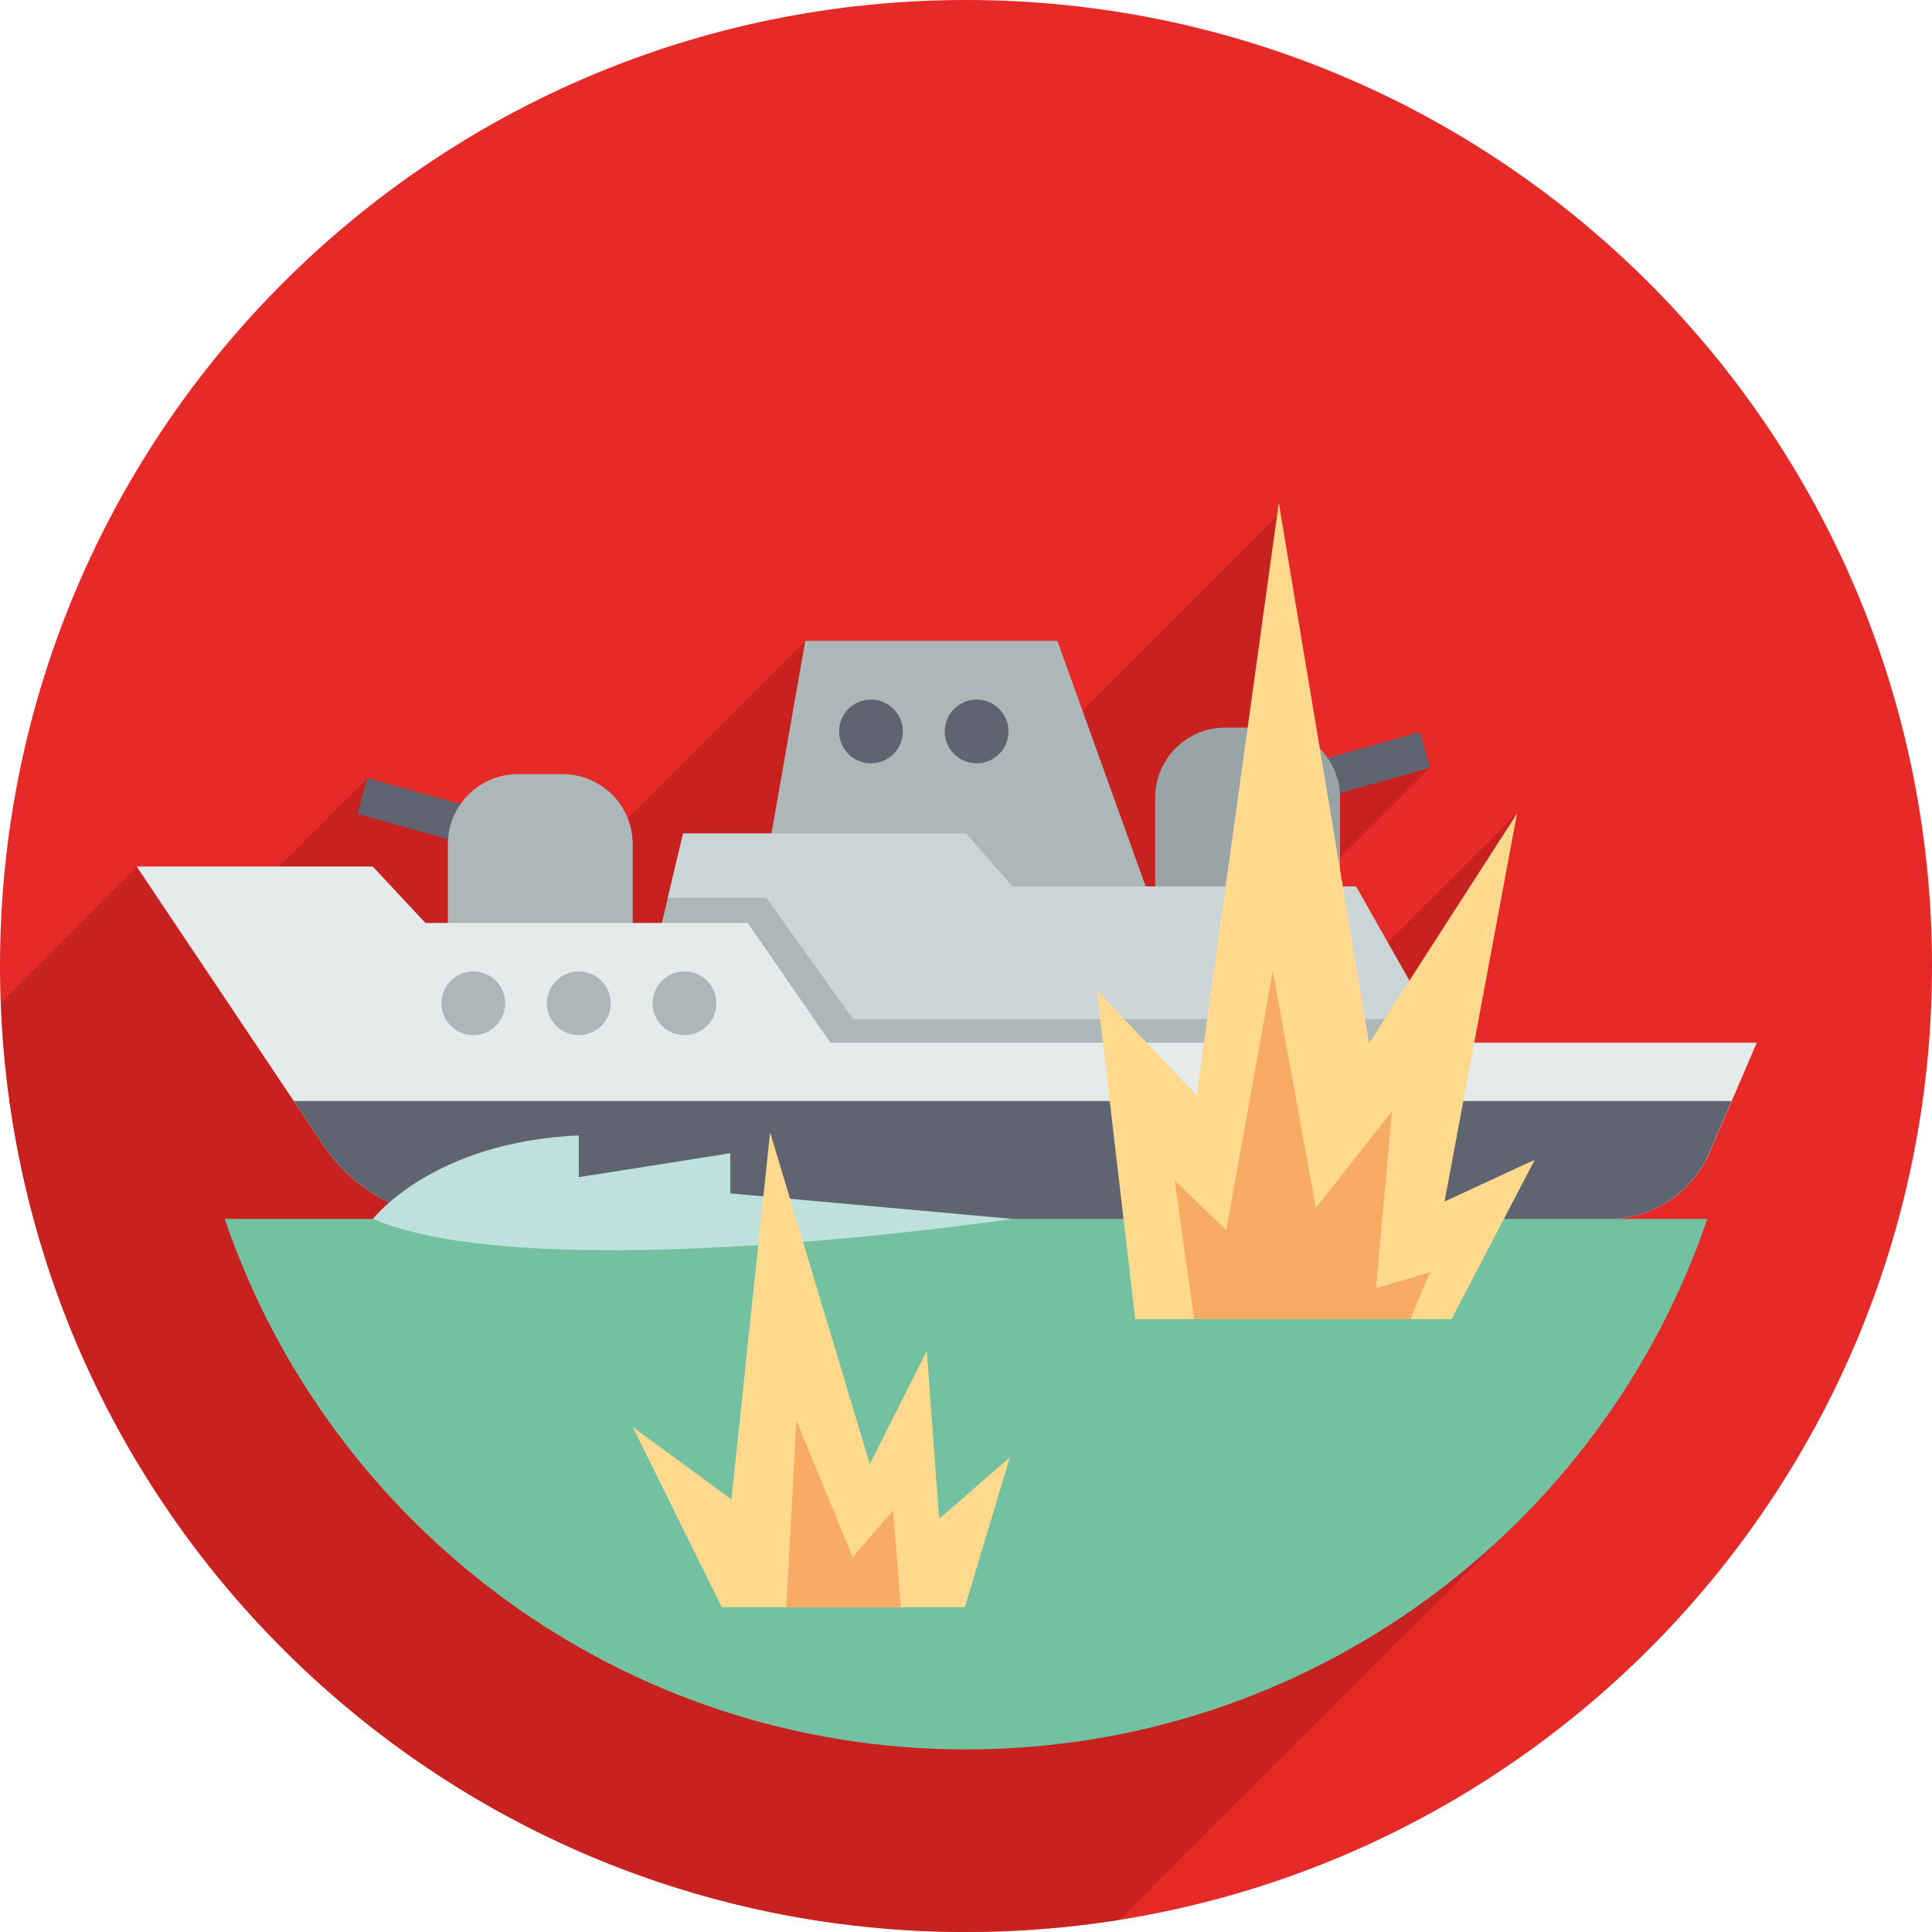
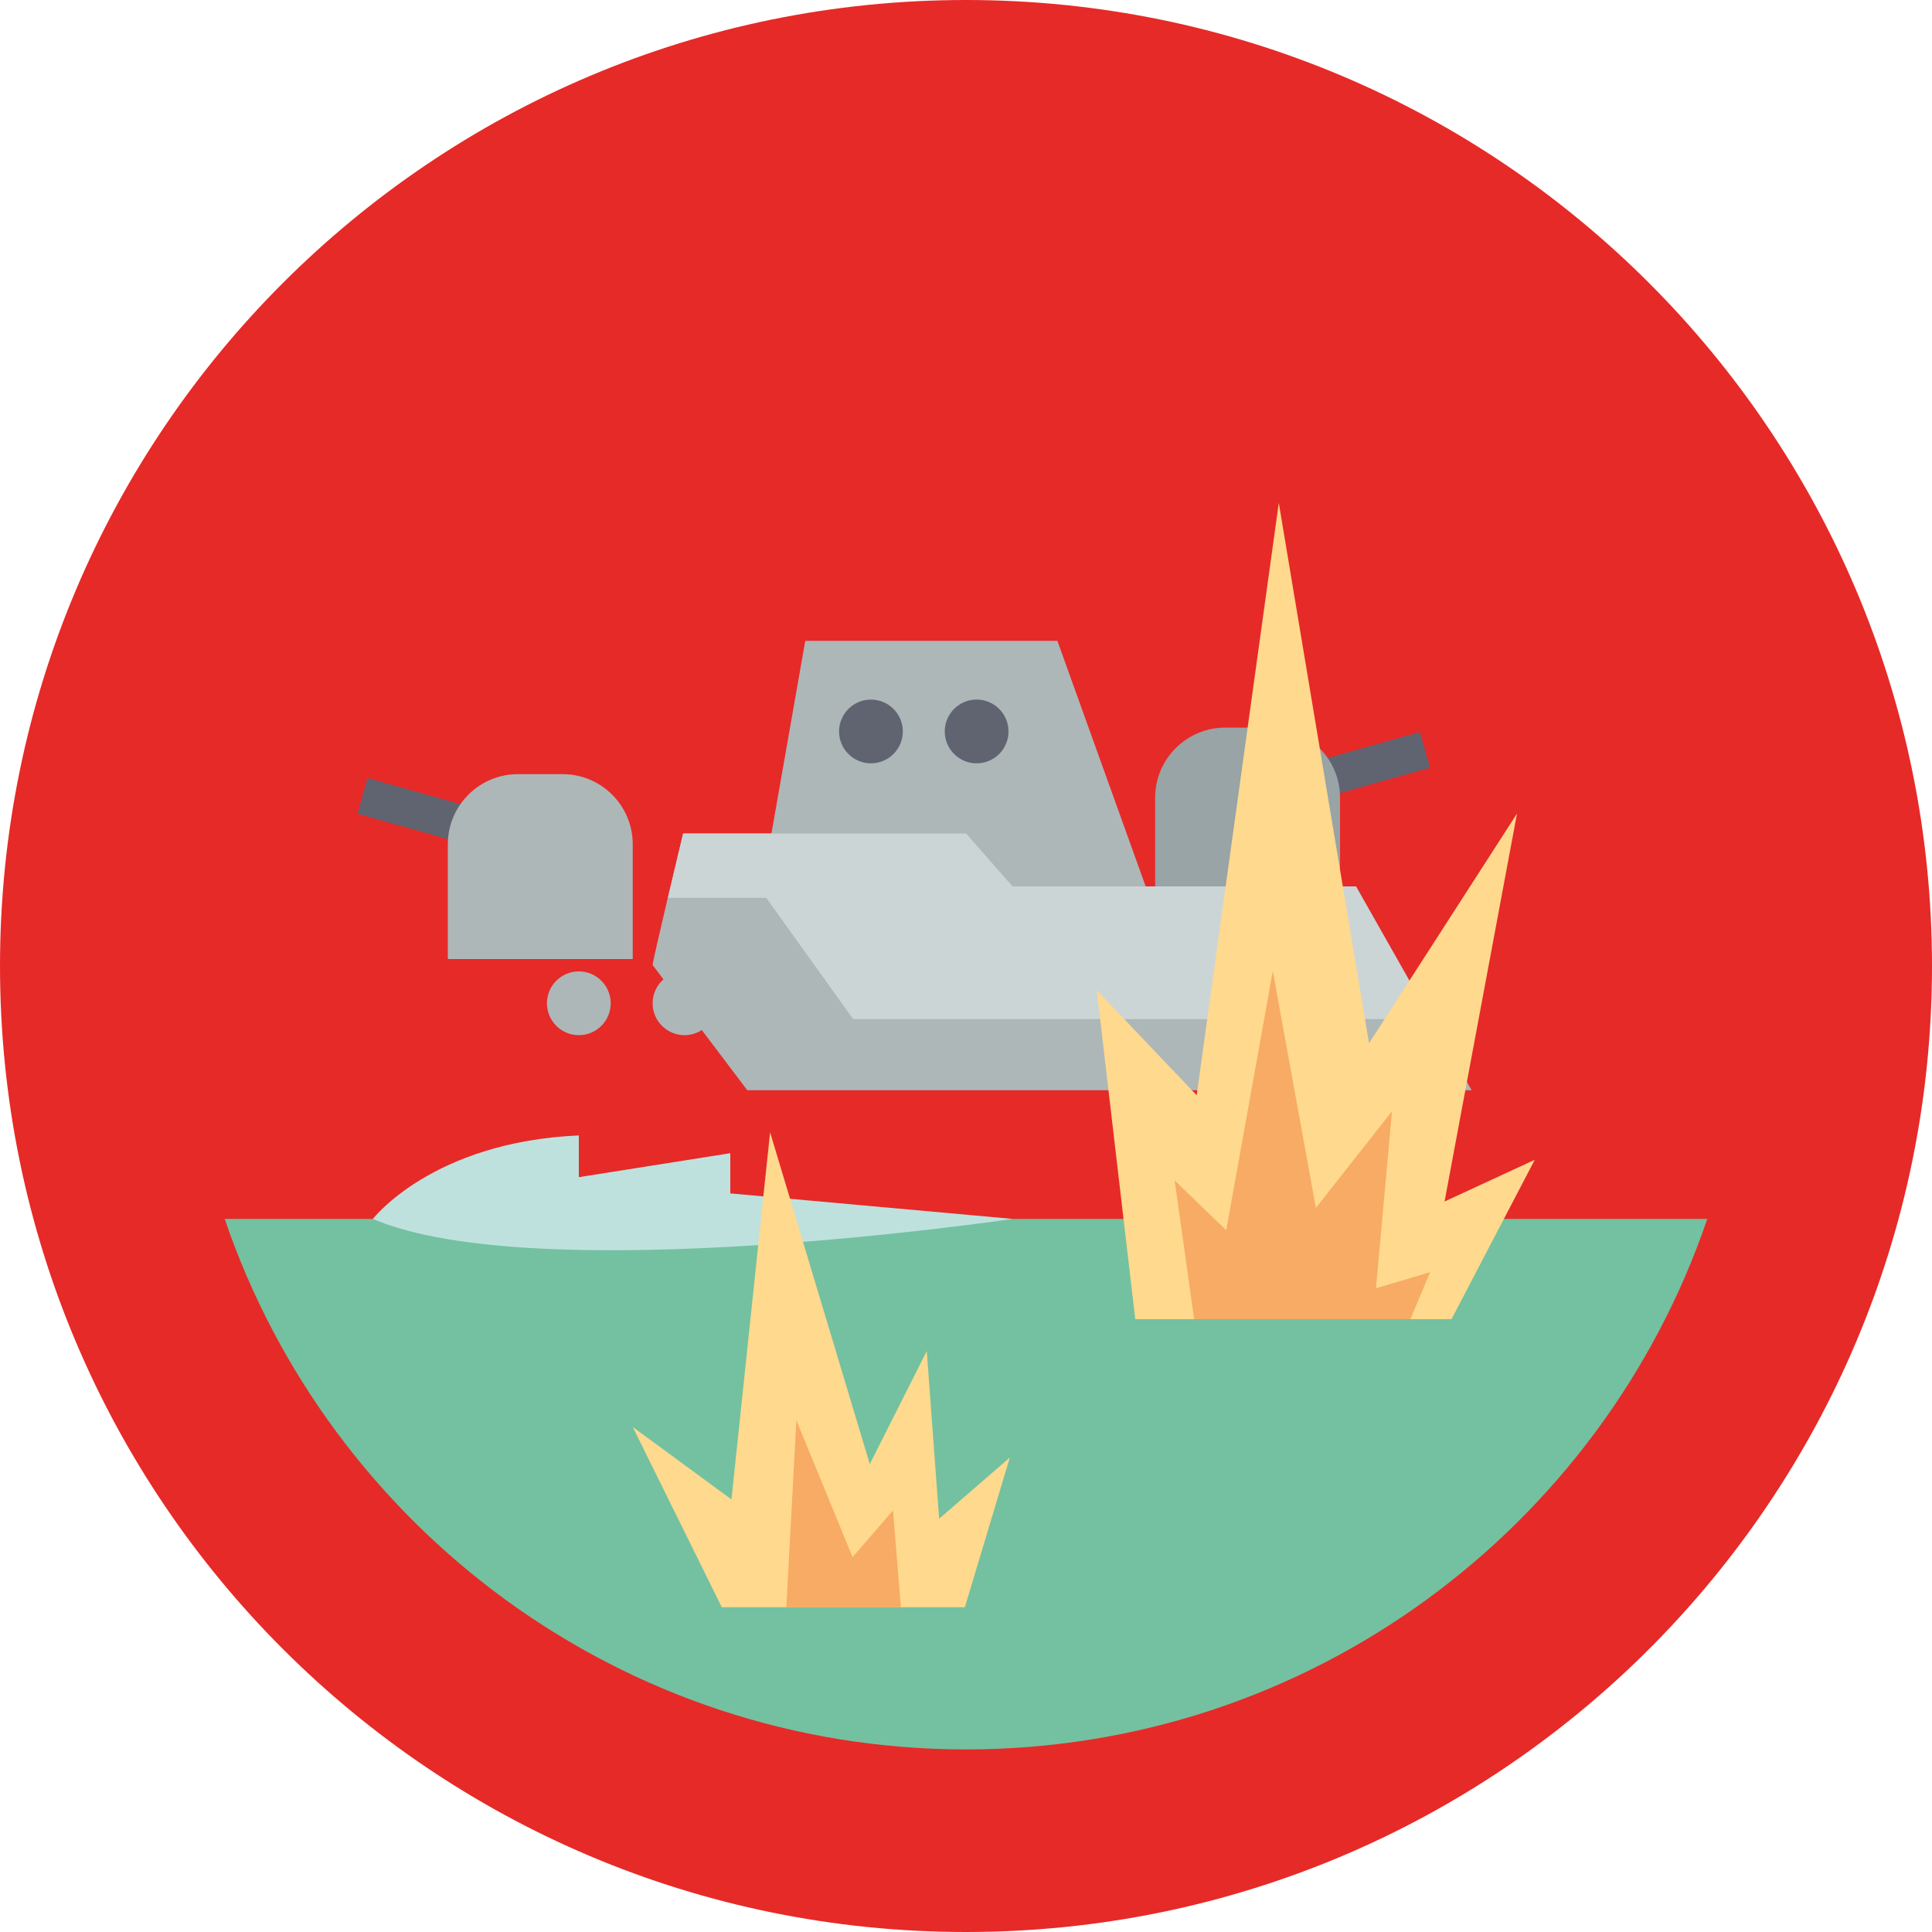
<svg xmlns="http://www.w3.org/2000/svg" enable-background="new 0 0 100 100" viewBox="0 0 100 100">
  <path d="m50 100c-27.61 0-50-22.38-50-50s22.39-50 50-50 50 22.39 50 50c0 27.62-22.39 50-50 50z" fill="#e62a28" />
-   <path d="m72.59 57.43 5.93-15.32-12.18 12.18 1.08-4.02-1.79-2.17 8.4-8.4h-3.06l-4.25 1.47-.44-14.63-13.01 13.02-11.59-6.39-12 12-8.58-3.2-2.06-1.71-7.19 7.19-4.77-2.59-7.03 7.03c.99 26.74 22.97 48.11 49.95 48.11 2.7 0 5.35-.22 7.94-.63l21.5-21.5 1.15-9.2-2.07-11.11z" fill="#ba1d1d" opacity=".7" />
  <path d="m21.84 38.14h1.92v8.35h-1.92z" fill="#606471" transform="matrix(-.271 .963 -.963 -.271 69.713 31.837)" />
  <path d="m32.75 49.64h-9.57v-5.94c0-2 1.62-3.63 3.63-3.63h2.31c2 0 3.63 1.62 3.63 3.63z" fill="#adb7b8" />
  <path d="m68.78 35.74h1.92v8.35h-1.92z" fill="#606471" transform="matrix(.271 .963 -.963 .271 89.277 -38.032)" />
  <path d="m59.79 47.23h9.57v-5.94c0-2-1.62-3.63-3.63-3.63h-2.31c-2 0-3.63 1.62-3.63 3.63z" fill="#98a4a5" />
  <path d="m33.78 49.95c0-.25 1.58-6.81 1.58-6.81h4.57l1.75-9.97h13.05l4.57 12.71h10.89l5.98 10.55h-30.08-7.41z" fill="#adb7b8" />
  <path d="m34.57 46.47h5.09l4.5 6.28h29.91l-3.89-6.87h-10.89-6.88l-2.41-2.74h-10.07-4.57s-.4 1.65-.79 3.33z" fill="#ccd5d6" />
-   <path d="m7.08 44.86 9.68 14.45c1.58 2.36 4.24 3.78 7.08 3.78h59.43c2.27 0 4.32-1.35 5.22-3.44l2.44-5.68h-47.95l-4.28-6.2h-16.68l-2.73-2.92h-12.21z" fill="#e5eaeb" />
-   <path d="m88.48 59.65 1.14-2.66h-74.41l1.55 2.32c1.58 2.36 4.24 3.78 7.08 3.78h59.43c2.26 0 4.32-1.36 5.21-3.44z" fill="#606471" />
  <g fill="#adb7b8">
    <circle cx="35.43" cy="51.93" r="1.65" />
    <circle cx="29.96" cy="51.93" r="1.65" />
-     <circle cx="24.5" cy="51.93" r="1.65" />
  </g>
  <circle cx="45.08" cy="37.86" fill="#606471" r="1.65" />
  <circle cx="50.55" cy="37.86" fill="#606471" r="1.65" />
  <path d="m34.57 63.09h-22.94c5.44 15.97 20.56 27.46 38.37 27.46s32.93-11.49 38.37-27.46z" fill="#73c1a0" />
  <path d="m19.3 63.09s3.08-3.99 10.66-4.32v2.16l7.84-1.24v2.08l14.61 1.32c.01 0-24.61 3.65-33.11 0z" fill="#bfe1de" />
  <path d="m74.77 62.19 3.75-20.08-7.66 11.89-4.67-27.97-4.25 30.66-5.17-5.43 1.99 17.02h16.37l4.31-8.25z" fill="#ffd98d" />
  <path d="m47.97 69.93-2.95 5.85-5.16-17.17-2 19-5.11-3.75 4.61 9.33h12.58l2.33-7.75-3.66 3.17z" fill="#ffd98d" />
  <path d="m46.63 83.19-.41-5.01-2.09 2.42-2.91-7.08-.52 9.67z" fill="#f7ab64" />
  <path d="m74.02 65.85-2.8.83.83-9.16-3.94 5-2.23-12.25-2.41 13.41-2.67-2.58 1.01 7.18h11.19z" fill="#f7ab64" />
</svg>